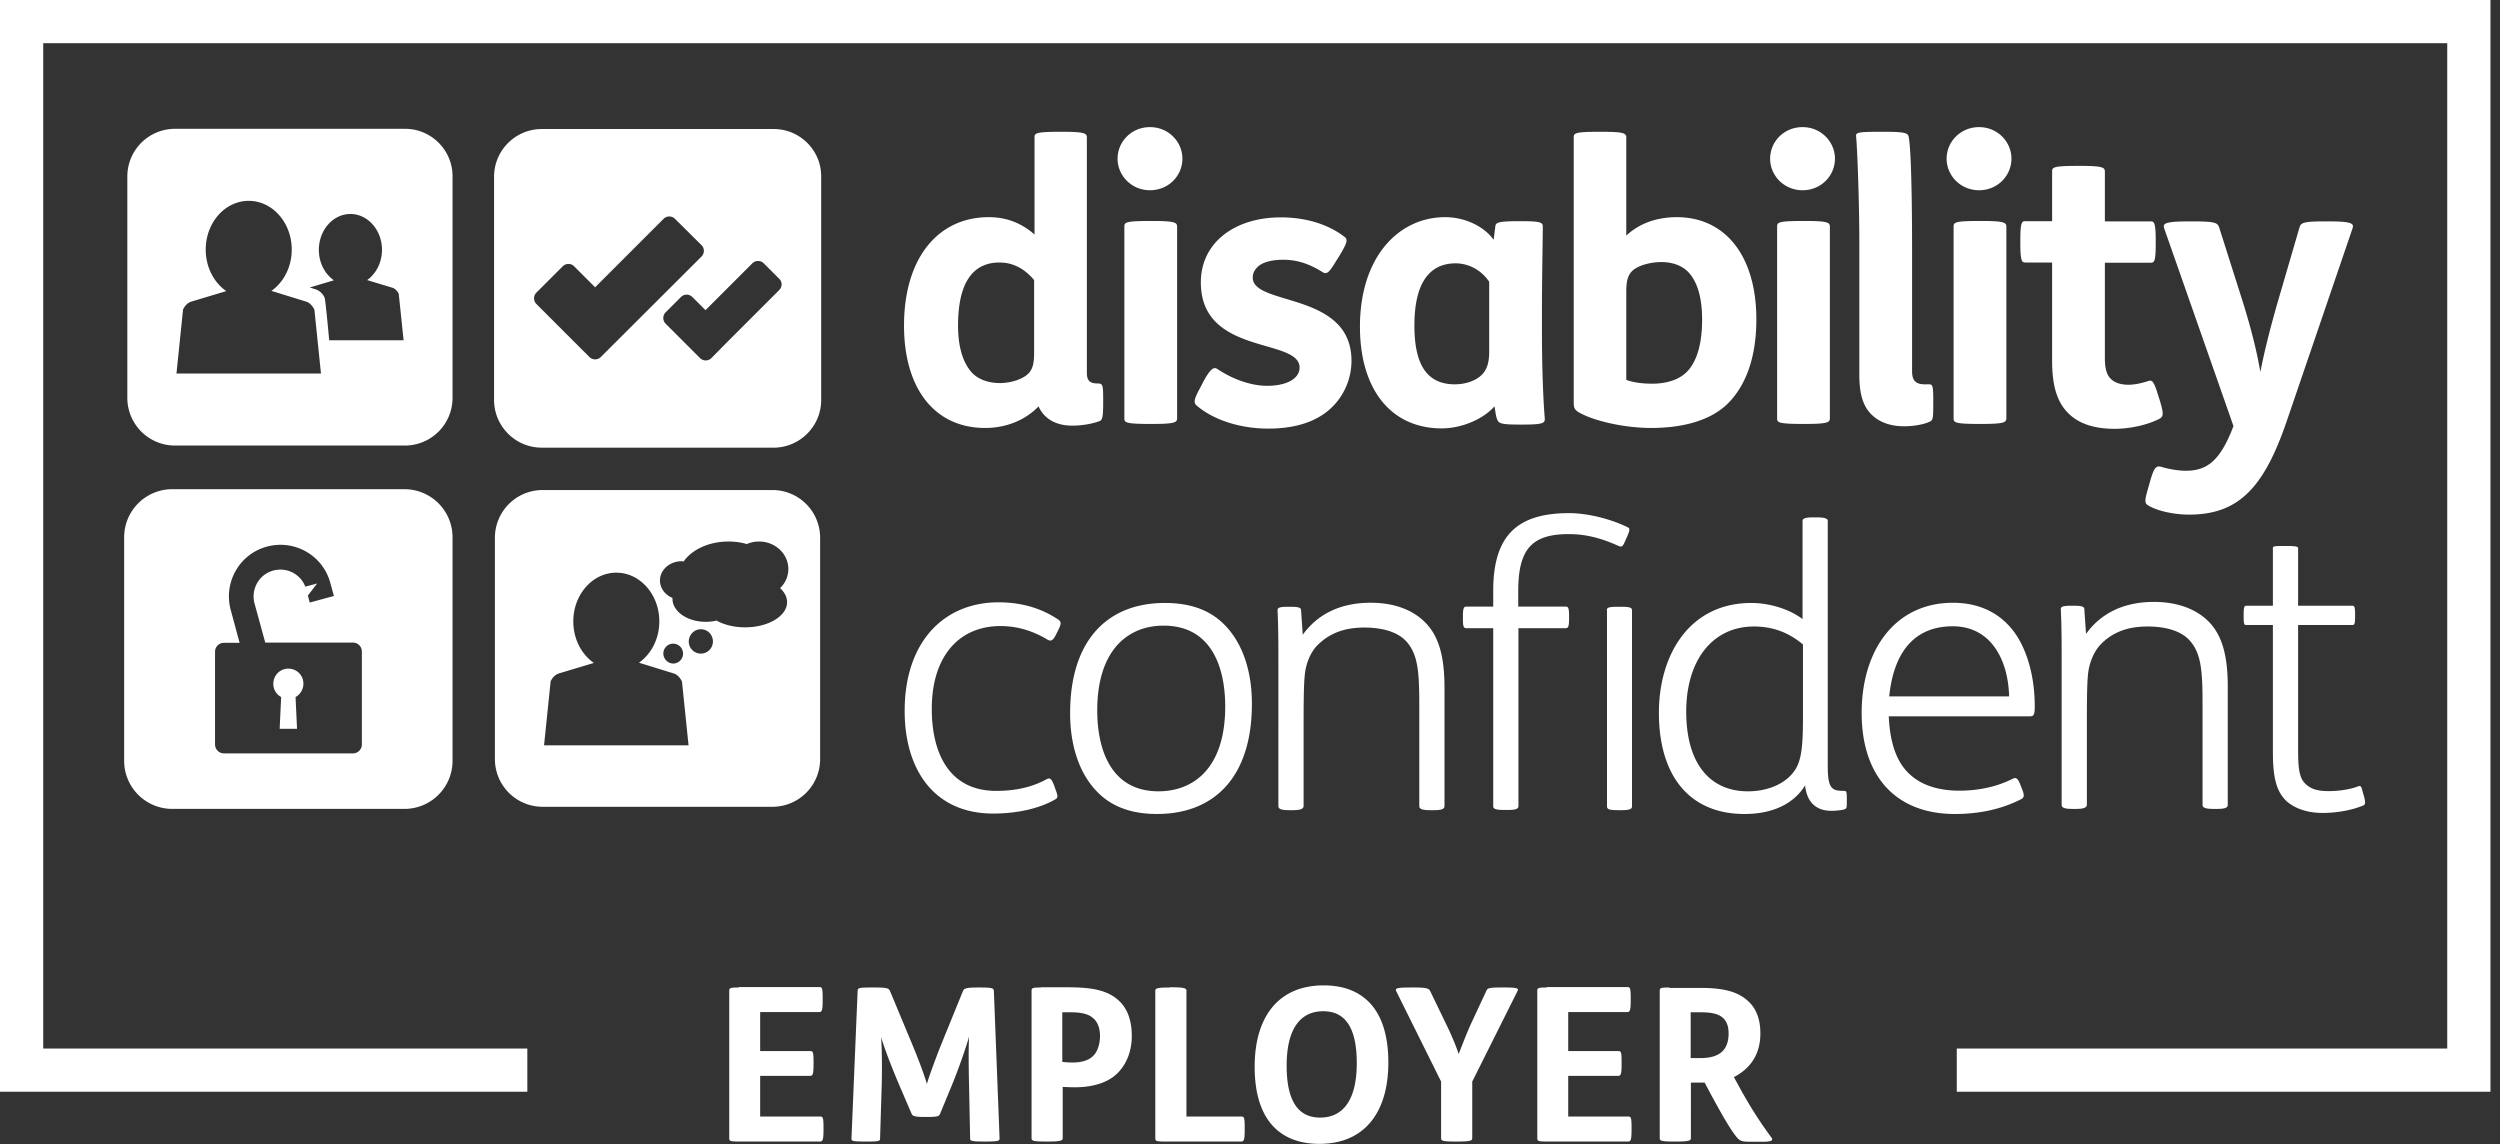
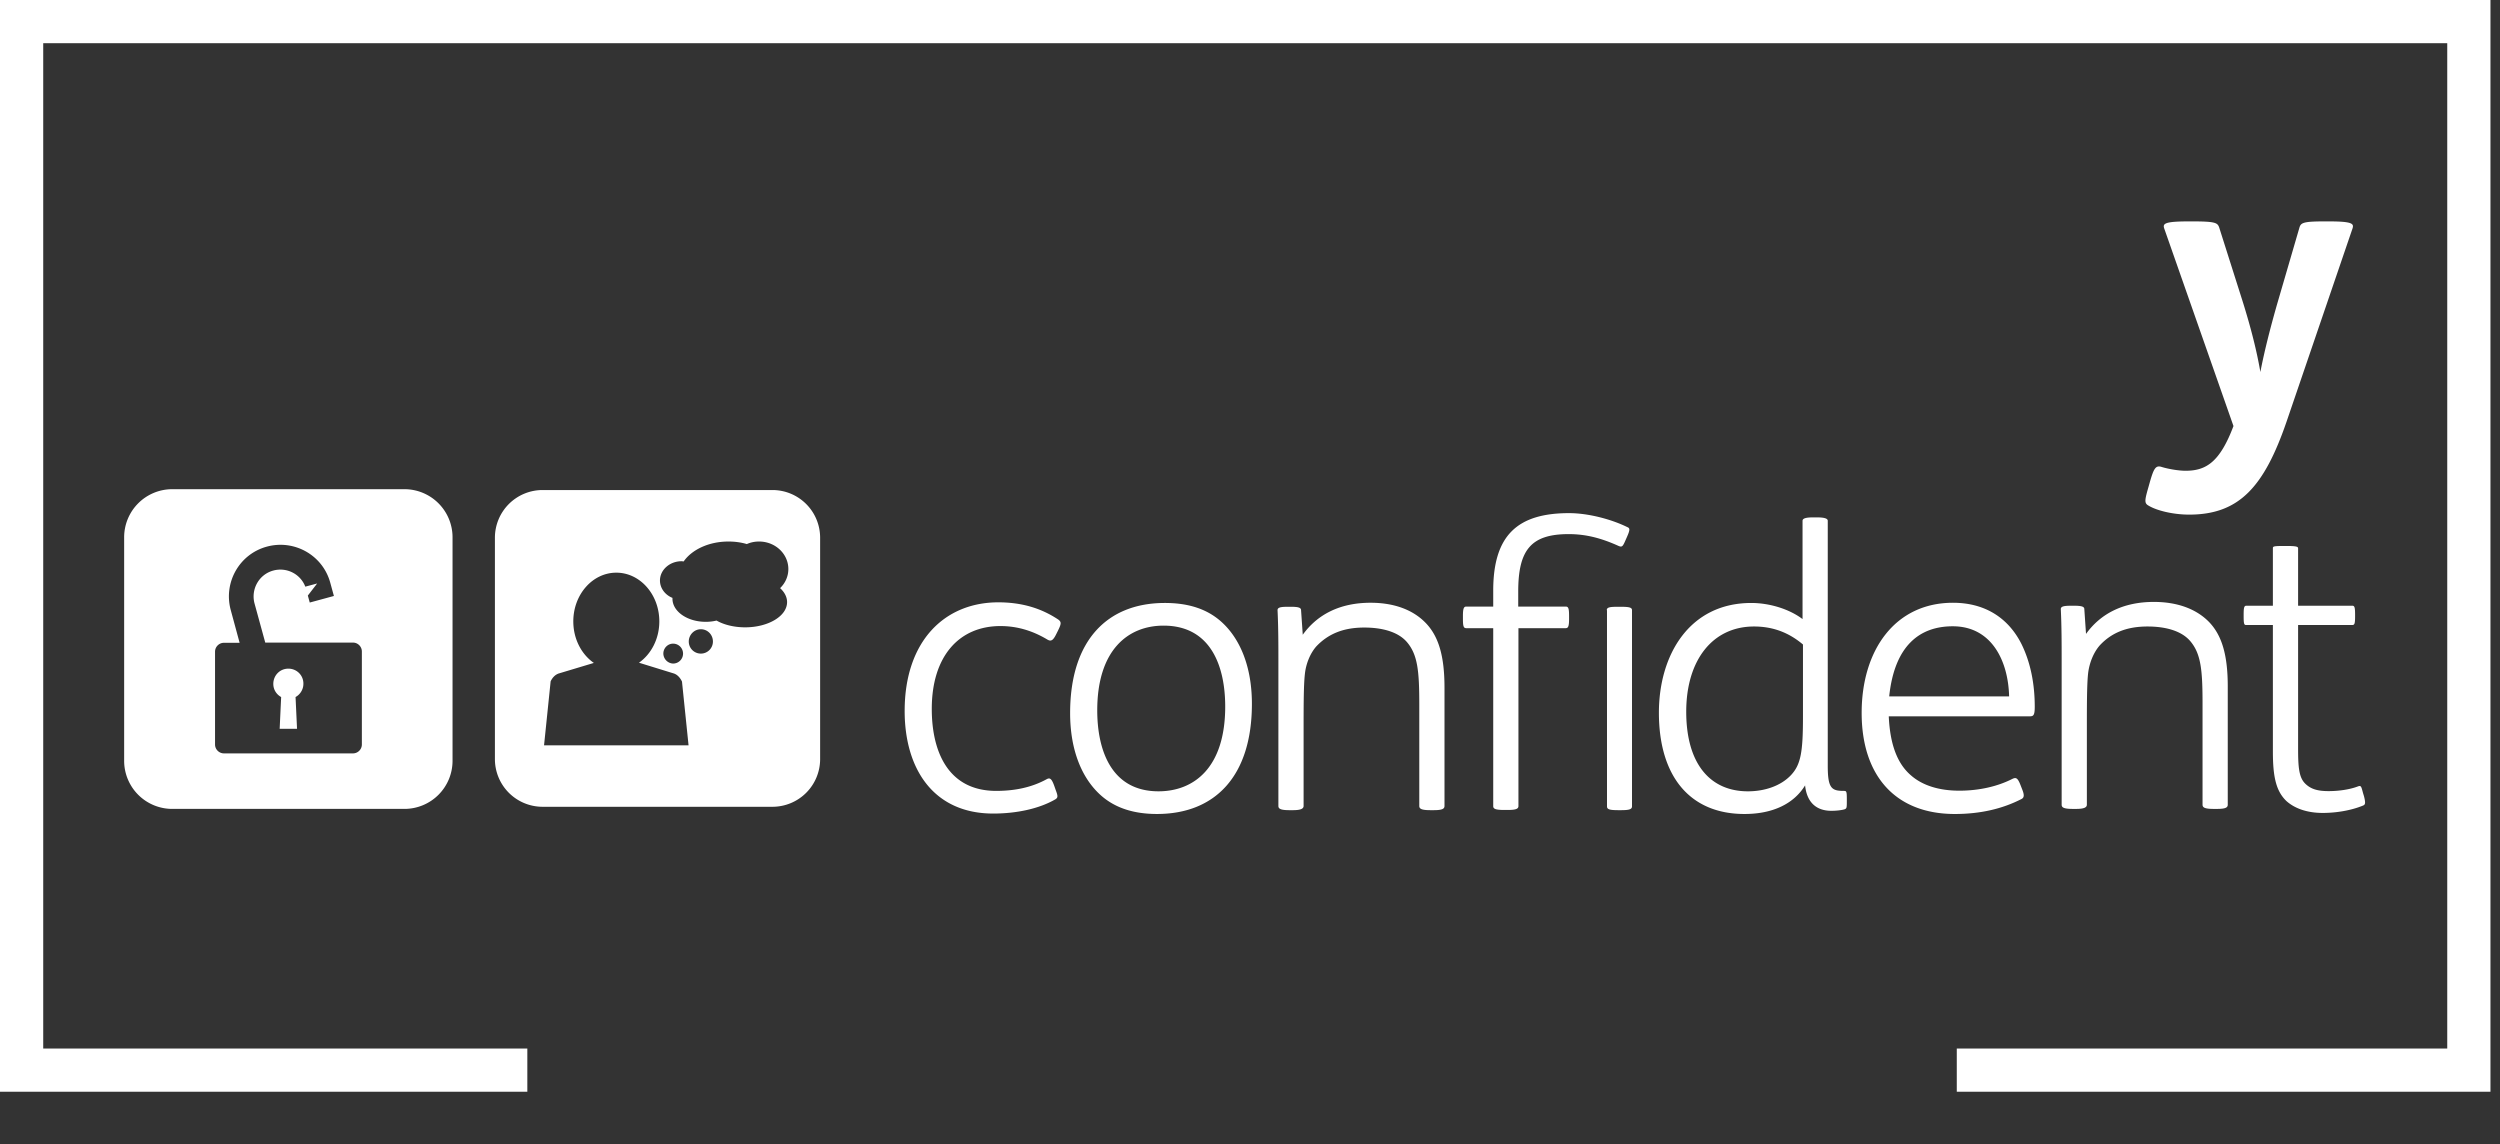
<svg xmlns="http://www.w3.org/2000/svg" id="Layer_1" width="118" height="54">
  <rect width="100%" height="100%" fill="#333333" stroke="none" />
  <style>
    .st1{fill:#fff}
  </style>
  <path class="st1" d="M24.89 49.49H2.04V2.04h113.47v47.45H92.36v2.04h25.19V0H0v51.53h24.89v-2.04" />
-   <path class="st1" d="M34.87 46.61c-.39 0-.45.02-.45.15v6.97c0 .13.06.15.45.15h3.83c.13 0 .17-.06.17-.56v-.08c0-.51-.03-.54-.17-.54h-2.82v-1.92h2.35c.13 0 .17-.06.17-.56v-.08c0-.51-.03-.53-.17-.53h-2.35v-1.84h2.78c.13 0 .17-.06.17-.56v-.08c0-.52-.03-.54-.17-.54h-3.79m6.28.02c-.61 0-.66.02-.67.16l-.29 6.96c-.01.12.03.15.65.15h.06c.55 0 .64-.01.64-.14l.07-2.3c.03-.85.02-1.88-.02-2.49.15.53.52 1.48.87 2.3l.56 1.3c.05.12.1.17.63.17h.11c.53 0 .57-.04.62-.17l.55-1.33c.32-.78.66-1.76.81-2.29-.03.6-.02 1.5 0 2.31l.05 2.5c0 .11.07.14.65.14h.08c.61 0 .66-.03.66-.15l-.27-6.96c-.01-.13-.08-.16-.67-.16h-.08c-.62 0-.66.06-.71.17l-.94 2.31c-.31.76-.64 1.66-.76 2.07-.11-.37-.35-1.06-.79-2.1l-.95-2.28c-.06-.14-.16-.17-.72-.17h-.14m7.99 0c-.39 0-.45.02-.45.15v6.97c0 .12.1.15.67.15h.11c.53 0 .69-.03.69-.15V51.3c.15.01.36.02.57.02.91 0 1.62-.25 2.04-.69.42-.43.65-1.04.65-1.73 0-.7-.19-1.25-.55-1.61-.55-.56-1.33-.69-2.49-.69h-1.24m1.01 1.18h.38c.6 0 .94.11 1.16.37.15.18.23.43.23.75 0 .33-.09.66-.26.87-.2.25-.55.38-1.03.38-.15 0-.34-.01-.49-.03v-2.34zm5.05-1.17c-.57 0-.67.04-.67.15v6.97c0 .13.06.15.45.15h3.6c.13 0 .17-.06.17-.56v-.08c0-.51-.03-.54-.17-.54H56v-5.95c0-.11-.15-.15-.69-.15h-.11m7.26 1.13c.99 0 1.58.71 1.58 2.45 0 1.67-.6 2.57-1.73 2.57-.99 0-1.58-.71-1.58-2.45 0-1.66.59-2.57 1.73-2.57m.02-1.22c-2.16 0-3.26 1.51-3.26 3.84 0 2.57 1.25 3.64 3.05 3.64 2.16 0 3.26-1.51 3.26-3.84 0-2.57-1.25-3.64-3.05-3.64m4.06.1c-.63 0-.7.05-.64.17l2.12 4.27v2.68c0 .12.1.15.67.15h.11c.54 0 .69-.03.69-.15v-2.68l2.14-4.28c.06-.12-.02-.16-.58-.16h-.22c-.56 0-.62.04-.67.15l-.71 1.52c-.24.53-.46 1.11-.6 1.47-.12-.37-.37-.97-.62-1.47l-.73-1.51c-.06-.12-.19-.16-.75-.16h-.21m6.47 0c-.39 0-.45.02-.45.15v6.97c0 .13.06.15.45.15h3.83c.13 0 .17-.06.17-.56v-.08c0-.51-.03-.54-.17-.54h-2.82v-1.92h2.35c.13 0 .17-.06.17-.56v-.08c0-.51-.03-.53-.17-.53h-2.35v-1.84h2.78c.13 0 .17-.06.17-.56v-.08c0-.52-.03-.54-.17-.54h-3.79zm5.78 0c-.39 0-.45.02-.45.15v6.97c0 .12.1.15.67.15h.11c.54 0 .69-.03.69-.15V51.1h.65l.33.62c.63 1.16.99 1.75 1.24 2.02.14.14.28.15.63.15h.56c.43 0 .48-.08.39-.2-.45-.61-.94-1.33-1.54-2.43l-.23-.42c.81-.42 1.25-1.11 1.25-2.06 0-.64-.18-1.13-.51-1.46-.53-.54-1.28-.7-2.42-.69h-1.37m1.01 1.15h.48c.53 0 .86.08 1.07.29.16.16.24.39.24.71 0 .35-.09.64-.28.83-.2.21-.55.33-1.02.33h-.49v-2.16zM19.12 6.08H8.25a2.25 2.25 0 0 0-2.24 2.24v10.47a2.25 2.25 0 0 0 2.24 2.24h10.87a2.25 2.25 0 0 0 2.24-2.24V8.32c0-1.24-1.01-2.24-2.24-2.24M8.33 17.62l.31-3.01c.09-.19.23-.33.41-.38l1.63-.49c-.58-.4-.97-1.13-.97-1.96 0-1.27.91-2.3 2.03-2.3 1.12 0 2.03 1.03 2.03 2.3 0 .83-.39 1.55-.96 1.95l1.62.5c.18.05.32.2.41.39l.31 3.01H8.33zm7.21-1.54c-.08-.87-.19-2-.22-2.03a.712.712 0 0 0-.41-.39l-.29-.09 1.14-.34c-.43-.3-.71-.83-.71-1.44 0-.93.67-1.69 1.49-1.69s1.49.76 1.49 1.69c0 .6-.28 1.13-.7 1.43l1.19.36c.13.04.23.15.3.28l.23 2.2h-3.51zm20.98-9.99H25.57c-1.24 0-2.25 1.01-2.25 2.25v10.54c0 1.24 1.01 2.25 2.25 2.25h10.94c1.24 0 2.25-1.01 2.25-2.25V8.34c.01-1.24-1-2.25-2.24-2.25m-8.16 10.76a.38.38 0 0 1-.54 0l-2.5-2.5a.38.38 0 0 1 0-.54l1.24-1.24a.38.38 0 0 1 .54 0l.99.99 3.23-3.23a.38.38 0 0 1 .54 0l1.25 1.24c.15.15.15.39 0 .54l-4.75 4.74zm8.42-3.16l-2.48 2.48-.72.73a.38.38 0 0 1-.54 0l-1.62-1.62a.38.38 0 0 1 0-.54l.72-.72a.38.38 0 0 1 .54 0l.62.62 2.21-2.21a.38.38 0 0 1 .54 0l.73.73c.15.14.15.38 0 .53m13.34-7.47c1.07 0 1.18.07 1.18.27v11.1c0 .4.16.51.53.51.22 0 .24.09.24.74v.2c0 .63-.04.78-.16.83-.33.13-.82.22-1.31.22-.8 0-1.34-.36-1.58-.91-.62.65-1.53 1.02-2.52 1.02-2.38 0-3.83-1.85-3.83-4.83 0-3.21 1.62-5.12 4-5.12.85 0 1.56.29 2.16.82V6.49c0-.2.04-.27 1.22-.27h.07m-1.31 7c-.45-.54-1-.83-1.63-.83-1.33 0-1.96 1.05-1.96 2.98 0 1.07.26 1.76.62 2.18.33.38.85.53 1.36.53.51 0 1.09-.18 1.36-.47.2-.22.25-.51.25-.98v-3.41zM54.28 6c.87 0 1.53.69 1.53 1.49s-.65 1.49-1.53 1.49c-.87 0-1.53-.69-1.53-1.49S53.4 6 54.28 6m.1 4.43c1.07 0 1.18.07 1.18.27v9.04c0 .2-.11.27-1.18.27h-.09c-1.18 0-1.22-.07-1.22-.27V10.7c0-.2.04-.27 1.22-.27h.09zm2.43 7.56c.31-.55.47-.71.67-.56.71.47 1.56.78 2.33.78.96 0 1.53-.36 1.53-.86 0-1.42-4.66-.55-4.66-4.02 0-1.91 1.64-3.07 3.77-3.07 1.2 0 2.24.33 3 .91.18.13.15.27-.22.89l-.16.25c-.33.56-.45.66-.65.53-.58-.36-1.15-.58-1.85-.58-.53 0-.95.11-1.18.31-.16.15-.26.31-.26.53 0 1.36 4.66.65 4.66 3.93 0 .84-.35 1.64-.93 2.2-.67.65-1.67 1-3 1-1.4 0-2.64-.45-3.38-1.09-.15-.13-.13-.29.16-.82l.17-.33m13.77-7.31c.02-.16.09-.24 1.07-.24h.11c.93 0 1.06.05 1.06.25 0 .6-.04 2.44-.04 3.93v1.11c0 1.42.05 3 .13 3.98.02.25 0 .33-1.04.33h-.09c-.89 0-1.04-.04-1.11-.24-.06-.11-.09-.4-.13-.62-.55.62-1.57 1.04-2.49 1.04-2.38 0-3.86-1.82-3.86-4.8 0-3.31 1.84-5.17 4.02-5.17.98 0 1.87.47 2.29 1.07l.08-.64m-.29 2.62c-.35-.53-.95-.87-1.58-.87-1.33 0-1.95 1.06-1.95 2.93 0 1.62.44 2.78 1.91 2.78.58 0 1.11-.22 1.36-.55.2-.26.26-.58.26-1.02V13.3zm5.29-7.08c1.07 0 1.18.07 1.18.27v4.63c.6-.56 1.42-.87 2.38-.87 2.29 0 3.76 1.82 3.76 4.83 0 1.78-.49 3.11-1.34 3.96-.8.8-2.11 1.16-3.63 1.16-1.25 0-2.72-.33-3.43-.75-.2-.13-.22-.23-.22-.47V6.49c0-.2.04-.27 1.22-.27h.08m1.18 11.71c.34.13.8.18 1.22.18.74 0 1.38-.22 1.74-.67.4-.49.62-1.27.62-2.36 0-1.07-.24-1.76-.6-2.18-.33-.38-.82-.53-1.33-.53-.51 0-1.13.16-1.4.45-.2.22-.25.51-.25.98v4.13zM85.08 6c.87 0 1.53.69 1.53 1.49s-.65 1.49-1.53 1.49c-.87 0-1.53-.69-1.53-1.49S84.2 6 85.08 6m.11 4.43c1.07 0 1.18.07 1.18.27v9.04c0 .2-.11.27-1.18.27h-.09c-1.18 0-1.22-.07-1.22-.27V10.7c0-.2.04-.27 1.22-.27h.09zm3.7-4.21c1.04 0 1.16.06 1.2.24.11.53.16 2.83.16 5.29v5.77c0 .42.15.62.6.62h.22c.16 0 .18.13.18.8v.16c0 .65-.02.73-.16.8-.27.13-.75.22-1.22.22-.65 0-1.18-.2-1.53-.55-.44-.43-.58-1.05-.58-1.91v-6.3c0-1.73-.09-4.25-.15-4.9-.02-.2 0-.24 1.18-.24h.1M93.41 6c.87 0 1.53.69 1.53 1.49s-.65 1.49-1.53 1.49c-.87 0-1.53-.69-1.53-1.49S92.54 6 93.41 6m.11 4.43c1.07 0 1.18.07 1.18.27v9.04c0 .2-.11.27-1.18.27h-.09c-1.18 0-1.22-.07-1.22-.27V10.7c0-.2.04-.27 1.22-.27h.09zm4.65-2.6c1.07 0 1.18.07 1.18.27v2.35h2.16c.16 0 .24.04.24.91v.13c0 .87-.07.91-.24.91h-2.16v4.49c0 .53.09.82.31 1.02.18.16.45.25.8.25.29 0 .62-.07.95-.18.18-.06.27.05.47.73l.06.18c.2.67.18.78-.04.89-.58.29-1.38.46-2.09.46-1.02 0-1.73-.27-2.2-.75-.51-.51-.75-1.27-.75-2.46v-4.64H95.6c-.16 0-.24-.04-.24-.91v-.13c0-.87.07-.91.24-.91h1.26V8.1c0-.2.04-.27 1.22-.27h.09" />
  <path class="st1" d="M103.5 10.45c1.07 0 1.16.07 1.24.27l1.13 3.56c.38 1.22.65 2.29.82 3.28.18-.95.47-2.09.8-3.24l1.05-3.6c.07-.2.18-.27 1.15-.27h.24c1.11 0 1.18.11 1.11.33l-3.11 9.11c-1.06 3.09-2.24 4.4-4.6 4.4-.78 0-1.58-.2-1.96-.45-.16-.11-.13-.27.04-.86l.07-.25c.18-.62.27-.78.55-.69.29.09.78.18 1.13.18.98 0 1.62-.42 2.26-2.11l-3.27-9.33c-.07-.22 0-.33 1.15-.33h.2M49.93 29.78l-.07.14c-.16.33-.26.36-.42.27-.73-.44-1.47-.64-2.22-.64-1.93 0-3.24 1.4-3.24 3.91 0 2.06.8 3.87 3.04 3.87.87 0 1.67-.16 2.38-.55.16-.09.24-.02.36.31l.07.2c.11.29.11.36-.02.44-.76.44-1.82.67-2.93.67-2.82 0-4.18-2.11-4.18-4.84 0-3.33 1.91-5.13 4.42-5.13 1.09 0 2.02.27 2.84.82.14.11.14.19-.03.53m2.02 7.75c-.89-.8-1.44-2.13-1.44-3.87 0-3.44 1.76-5.2 4.47-5.2 1.09 0 1.98.27 2.67.89.89.8 1.44 2.13 1.44 3.87 0 3.44-1.76 5.2-4.48 5.2-1.07 0-1.97-.27-2.66-.89m2.73-.18c1.67 0 3.15-1.11 3.15-4 0-1.84-.64-3.82-2.91-3.82-1.66 0-3.13 1.13-3.13 4 0 1.84.64 3.82 2.89 3.82m6.81-7.39c.69-.96 1.76-1.51 3.2-1.51 1.11 0 2 .33 2.6.95.62.64.89 1.58.89 3.06v5.58c0 .13-.09.2-.51.2h-.15c-.44 0-.53-.07-.53-.2v-4.77c0-1.58-.07-2.36-.58-2.96-.4-.47-1.13-.69-2.02-.69-1 0-1.71.31-2.26.89-.29.33-.49.82-.54 1.31-.06.53-.06 1.53-.06 2.64v3.58c0 .13-.13.2-.51.2h-.15c-.44 0-.53-.07-.53-.2V31.2c0-.75 0-1.58-.04-2.4 0-.13.15-.16.49-.16h.13c.36 0 .49.04.49.16l.08 1.16m10.18-.31v8.4c0 .13-.13.18-.51.18h-.15c-.42 0-.53-.05-.53-.18v-8.4h-1.27c-.13 0-.16-.09-.16-.44v-.13c0-.36.04-.45.16-.45h1.27v-.75c0-2.6 1.13-3.66 3.58-3.66.91 0 2 .29 2.75.66.13.05.13.13-.02.47l-.04.09c-.15.35-.18.4-.35.33-.84-.38-1.56-.56-2.36-.56-1.78 0-2.38.75-2.38 2.71v.71h2.24c.13 0 .16.09.16.45v.13c0 .35-.04.44-.16.44h-2.23m4.17-.85c0-.13.13-.16.51-.16h.15c.42 0 .53.04.53.16v9.26c0 .13-.11.18-.51.18h-.14c-.44 0-.53-.05-.53-.18V28.8zm11.33 8.91v.07c0 .34 0 .38-.11.42-.13.04-.38.07-.62.07-.73 0-1.16-.42-1.24-1.2-.53.87-1.53 1.35-2.86 1.35-2.58 0-4.04-1.78-4.04-4.78 0-2.73 1.44-5.18 4.36-5.18.87 0 1.8.29 2.42.76v-4.64c0-.13.22-.16.51-.16h.15c.33 0 .53.04.53.16v11.57c0 1.06.18 1.18.76 1.18.12 0 .14.02.14.38m-2.07-7.29c-.65-.55-1.4-.85-2.31-.85-1.95 0-3.2 1.58-3.2 4.02 0 2.49 1.15 3.76 2.91 3.76.82 0 1.56-.27 2.02-.75.49-.51.58-1.13.58-2.8v-3.38zm4.05 3.4c.06 1.31.4 2.22 1.04 2.77.55.49 1.35.73 2.29.73.93 0 1.8-.2 2.49-.55.18-.09.26-.07.4.29l.07.18c.11.27.11.4-.02.47-.91.47-1.96.71-3.15.71-2.82 0-4.4-1.82-4.4-4.77 0-2.97 1.58-5.2 4.31-5.2 1.56 0 2.64.76 3.24 1.96.42.86.62 1.86.62 2.95 0 .42-.07.45-.25.45h-6.64m5.68-.94c-.04-1.67-.82-3.31-2.66-3.31-1.56 0-2.75.91-3 3.31h5.66zm3.63-2.95c.69-.96 1.76-1.51 3.2-1.51 1.11 0 2 .33 2.6.94.62.64.89 1.58.89 3.05v5.58c0 .13-.09.2-.51.2h-.15c-.44 0-.53-.07-.53-.2v-4.76c0-1.58-.07-2.36-.58-2.96-.4-.47-1.13-.69-2.02-.69-1 0-1.71.31-2.25.89-.29.33-.49.82-.55 1.31-.06.53-.06 1.52-.06 2.63v3.58c0 .13-.13.2-.51.2h-.15c-.44 0-.53-.07-.53-.2v-6.83c0-.75 0-1.58-.04-2.4 0-.13.15-.16.49-.16h.13c.36 0 .49.04.49.16l.08 1.17m10.01-.42v5.83c0 .87.04 1.36.33 1.65.27.27.6.36 1.11.36.47 0 .98-.07 1.38-.22.16-.06.16 0 .25.33l.04.13c.09.35.05.4-.04.44-.58.24-1.29.35-1.91.35-.75 0-1.33-.22-1.71-.56-.49-.47-.64-1.14-.64-2.34V29.5h-1.27c-.09 0-.11-.07-.11-.42v-.05c0-.35.02-.44.13-.44h1.25v-2.71c0-.09.02-.11.53-.11h.13c.47 0 .53.04.53.11v2.71h2.56c.11 0 .13.09.13.44v.05c0 .34-.02.42-.13.42h-2.56m-72-6.37H25.6a2.25 2.25 0 0 0-2.24 2.24v10.47a2.25 2.25 0 0 0 2.24 2.24h10.87a2.25 2.25 0 0 0 2.24-2.24V25.37a2.25 2.25 0 0 0-2.24-2.24M25.68 35.17l.31-3.01c.09-.19.23-.33.41-.38l1.63-.49c-.58-.4-.97-1.13-.97-1.96 0-1.27.91-2.3 2.03-2.3 1.12 0 2.03 1.03 2.03 2.3 0 .83-.39 1.55-.96 1.95l1.62.5c.18.05.32.2.41.39l.31 3.01h-6.82zm5.63-4.32c0-.26.21-.47.46-.47a.47.47 0 1 1 0 .94.481.481 0 0 1-.46-.47m1.77 0a.57.57 0 0 1-.57-.57c0-.32.26-.58.57-.58.32 0 .57.26.57.58 0 .31-.25.57-.57.57m4.07-2.43c0 .66-.89 1.19-1.98 1.19-.52 0-1-.12-1.35-.32-.16.04-.33.06-.51.06-.87 0-1.57-.49-1.57-1.09v-.04c-.35-.14-.59-.46-.59-.82 0-.5.46-.91 1.02-.91l.1.01c.38-.55 1.18-.94 2.11-.94.31 0 .6.04.87.12.18-.08.37-.12.58-.12.76 0 1.38.58 1.38 1.3 0 .35-.15.67-.39.9.21.19.33.42.33.66m-23.54 3.14c-.4 0-.71.32-.71.72 0 .27.15.5.37.62l-.07 1.5h.82l-.07-1.5c.22-.12.37-.36.37-.62.01-.4-.31-.72-.71-.72m5.49-8.47H8.12a2.27 2.27 0 0 0-2.26 2.26v10.57a2.27 2.27 0 0 0 2.26 2.26H19.1a2.27 2.27 0 0 0 2.26-2.26V25.35a2.27 2.27 0 0 0-2.26-2.26m-2.02 12.05c0 .23-.19.42-.42.42h-6.09c-.23 0-.42-.19-.42-.42v-4.38c0-.23.19-.42.42-.42h.74l-.42-1.55c-.35-1.3.41-2.64 1.71-2.99 1.3-.35 2.64.41 2.99 1.71l.17.62-1.14.31-.09-.33.44-.57-.56.15c-.23-.6-.88-.93-1.51-.76-.67.18-1.06.87-.89 1.54l.51 1.86h4.14c.23 0 .42.19.42.42v4.39z" />
</svg>